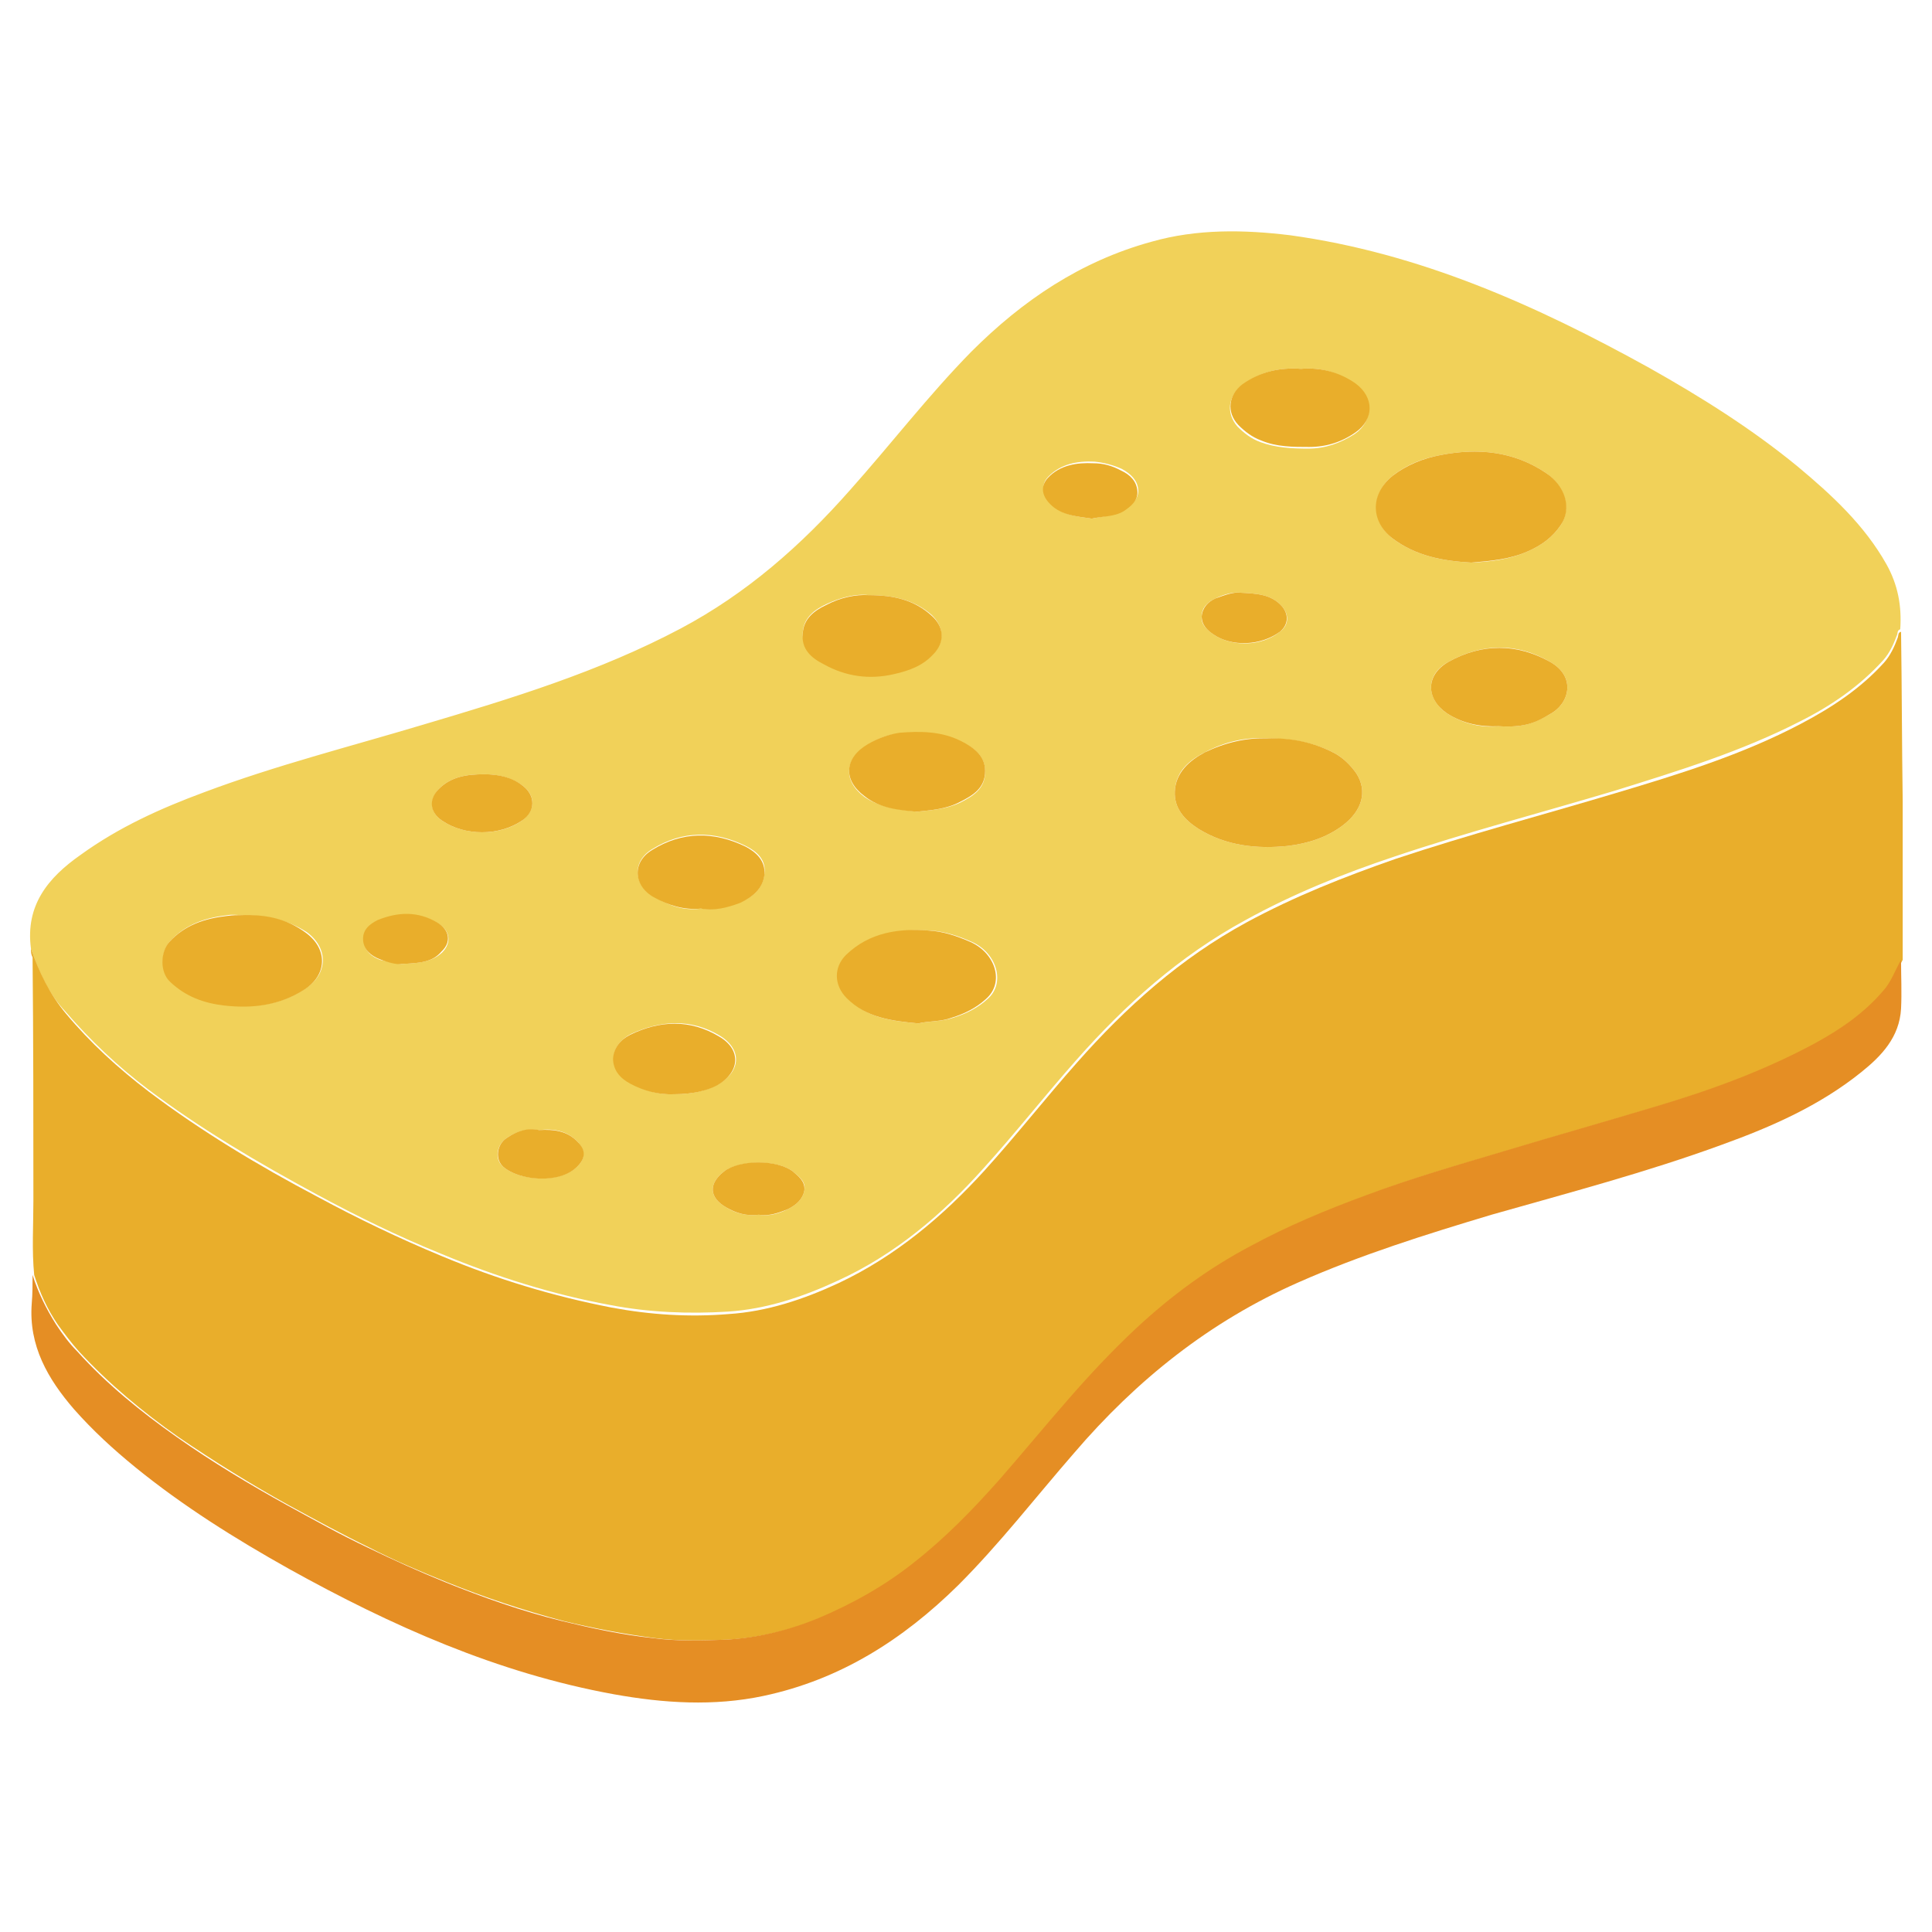
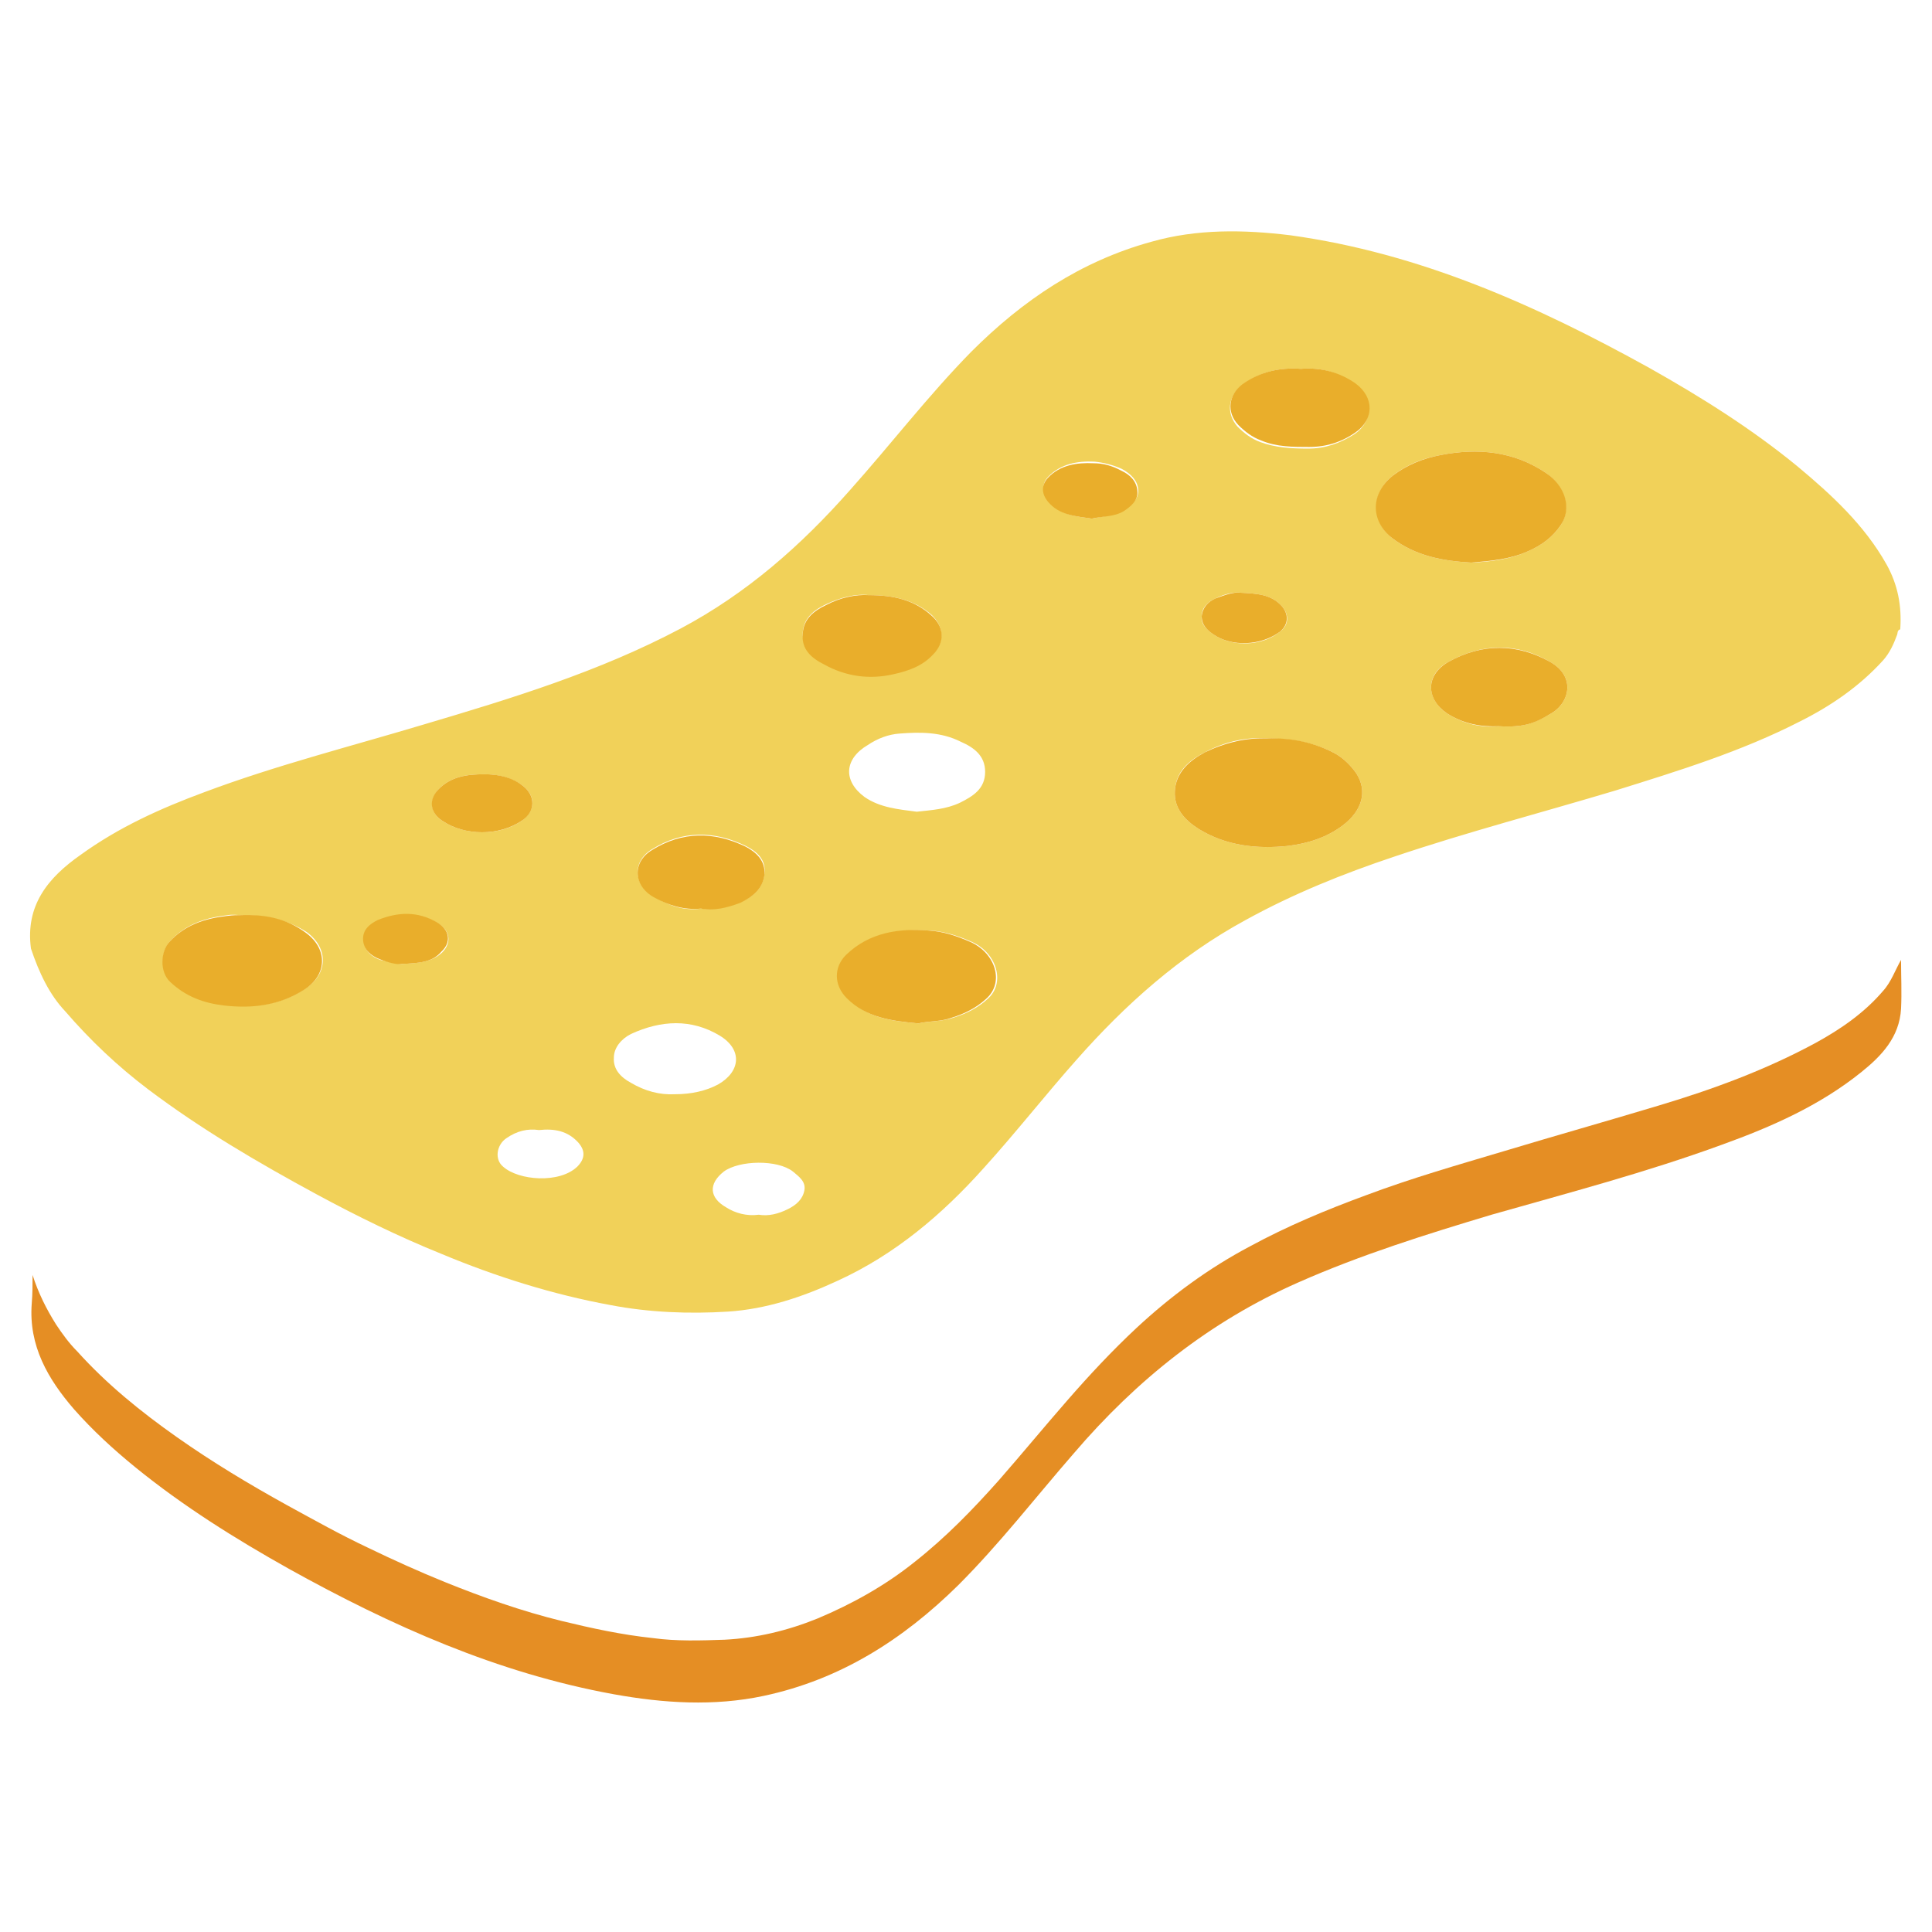
<svg xmlns="http://www.w3.org/2000/svg" version="1.1" id="Livello_1" x="0px" y="0px" viewBox="0 0 237.3 237.3" style="enable-background:new 0 0 237.3 237.3;" xml:space="preserve">
  <style type="text/css">
	.st0{fill:#F1D159;}
	.st1{fill:#E9AE2B;}
	.st2{fill:#E58E24;}
</style>
  <g>
    <g>
      <path class="st0" d="M3.8,116.5c-0.7-5.3,2.1-8.7,6.1-11.5c4.7-3.4,9.8-5.7,15.2-7.7c8.8-3.3,17.9-5.6,26.9-8.3    c10.8-3.2,21.6-6.5,31.6-11.8c8.1-4.3,14.8-10.2,20.8-17c5-5.6,9.6-11.6,14.9-17c6.3-6.3,13.4-11.1,22.1-13.5    c5.6-1.6,11.4-1.5,17.1-0.8c15.9,2.2,30.2,8.6,44.1,16.3c6.4,3.6,12.6,7.5,18.2,12.1c4.2,3.5,8.2,7.2,10.9,12    c1.4,2.5,1.9,5.1,1.7,8c-0.4,0.1-0.3,0.5-0.4,0.7c-0.4,1.1-0.9,2.2-1.7,3.1c-2.9,3.2-6.4,5.6-10.2,7.5c-7.2,3.7-15,6.1-22.7,8.5    c-9,2.7-18.2,5.1-27.1,8.1c-6.3,2.1-12.5,4.6-18.3,7.8c-8.1,4.4-14.8,10.4-20.8,17.2c-3.9,4.4-7.5,9-11.4,13.3    c-5.1,5.7-10.9,10.6-17.9,13.8c-4.3,2-8.8,3.5-13.5,3.8c-4.8,0.3-9.7,0.1-14.4-0.8c-7.1-1.3-14.1-3.5-20.8-6.3    c-5.2-2.1-10.3-4.6-15.3-7.3c-7.2-3.9-14.2-8-20.7-12.9c-3.7-2.8-7.1-6-10.2-9.6C6.1,122.2,4.8,119.5,3.8,116.5z M180.7,69.1    c2.4-0.1,4.8-0.4,7-1.4c1.6-0.7,3-1.7,4-3.2c1.3-2,0.6-4.7-1.8-6.4c-4-2.7-8.4-3.1-13-2.2c-2.1,0.4-4,1.1-5.8,2.5    c-2.7,2.1-2.7,5.6-0.1,7.7C173.9,68.3,177.2,68.9,180.7,69.1z M155.6,90.7c-2.5-0.2-5.2,0.4-7.6,1.7c-2,1-3.6,2.4-3.7,4.8    c-0.1,2.1,1.2,3.5,2.9,4.6c3.4,2.1,7.2,2.5,11,2.1c2.4-0.3,4.7-1,6.7-2.5c2.4-1.8,3.1-4.2,1.7-6.4c-0.7-1-1.6-1.9-2.7-2.5    C161.4,91.2,158.7,90.7,155.6,90.7z M112.8,125.7c1.3-0.3,2.8-0.2,4.3-0.7c1.6-0.5,3-1.2,4.2-2.3c2.2-1.9,1.2-5.6-1.9-7    c-1.6-0.7-3.3-1.3-5.1-1.4c-3.8-0.2-7.4,0.2-10.2,3c-1.6,1.5-1.5,3.8,0.1,5.3C106.4,125,109.4,125.4,112.8,125.7z M29.6,112.4    c-0.4,0-1-0.1-1.6,0c-2.7,0.3-5.2,1.1-7.1,3.2c-1.2,1.3-1.2,3.7,0.1,4.9c1.9,1.8,4,2.6,6.6,2.9c3.5,0.4,6.7,0.1,9.8-1.9    c2.9-1.8,3-5,0.3-7C35.2,112.9,32.6,112.4,29.6,112.4z M106.7,73.1c-1.6-0.2-3.5,0.3-5.2,1.1c-1.5,0.7-2.8,1.7-2.9,3.5    c-0.1,1.9,1.1,3,2.6,3.8c2.7,1.4,5.6,1.8,8.6,1.2c1.8-0.4,3.5-1,4.8-2.4c1.5-1.5,1.3-3.4-0.2-4.8    C112.3,73.7,109.8,73.1,106.7,73.1z M159.8,45.3c-2.7-0.2-5.2,0.4-7.3,2.1c-1.7,1.3-1.9,3.4-0.5,5c0.8,0.8,1.7,1.5,2.8,1.9    c1.9,0.7,3.9,0.8,5.9,0.8c2.1,0,4-0.7,5.7-1.8c2.3-1.6,2.3-4.4,0-6C164.5,45.7,162.2,45.1,159.8,45.3z M112.6,99.7    c1.8-0.2,3.6-0.3,5.3-1.1c1.6-0.8,3.1-1.7,3.1-3.8c0-2-1.4-3-3-3.7c-2.4-1.2-4.9-1.2-7.5-1c-1.4,0.1-2.7,0.6-3.9,1.4    c-2.9,1.7-3.1,4.4-0.4,6.4C108.1,99.2,110.3,99.4,112.6,99.7z M184.1,89.2c3.3,0.2,4.5-0.5,6.3-1.5c2.4-1.3,3.2-4.6,0-6.4    c-4.1-2.4-8.4-2.3-12.5,0c-2.8,1.5-2.8,4.5-0.2,6.3C179.7,88.9,181.9,89.4,184.1,89.2z M86.1,111.6c1.6,0.2,3.2-0.2,4.8-0.8    c1.6-0.6,2.8-1.7,3-3.5c0.2-1.7-0.9-2.7-2.3-3.4c-3.9-1.9-7.8-1.9-11.5,0.4c-2.5,1.5-2.3,4.4,0.2,5.8    C82.1,111.2,83.9,111.9,86.1,111.6z M82.9,134.4c2,0,3.8-0.4,5.3-1.2c2.8-1.6,3-4.3,0.2-6c-3.5-2.1-7.2-1.9-10.9-0.2    c-1.2,0.6-2.1,1.7-2.1,2.9c-0.1,1.4,0.8,2.4,2.1,3.1C79.2,134,81,134.5,82.9,134.4z M59.5,95.1c-2.2,0-4.1,0.3-5.6,1.8    c-1.2,1.3-1.1,2.9,0.4,3.9c2.8,1.9,7.1,1.9,9.8,0c1.7-1.2,1.7-3.1,0.1-4.3C62.7,95.4,61,95.1,59.5,95.1z M134.1,63.7    c1.3-0.3,2.7-0.3,4-1.1c0.9-0.6,1.8-1.3,1.7-2.5c-0.1-1.1-0.9-1.9-2-2.5c-1.1-0.5-2.3-0.8-3.4-0.9c-2.1-0.1-4.1,0.3-5.6,1.8    c-0.9,0.9-0.8,2,0,2.9C130.1,63.3,132.1,63.4,134.1,63.7z M93.2,149.2c1.2,0.2,2.4-0.1,3.6-0.7c1-0.5,1.8-1.2,2-2.3    c0.2-1.1-0.7-1.7-1.4-2.3c-1.9-1.5-6.6-1.4-8.5,0c-1.9,1.5-1.8,3.2,0.3,4.4C90.3,149,91.7,149.4,93.2,149.2z M152.3,72.8    c-0.8-0.1-2,0.2-3,0.7c-0.9,0.4-1.7,1.1-1.7,2.2c-0.1,1,0.6,1.6,1.4,2.2c2.3,1.6,6,1.5,8.2-0.3c1.1-0.8,1.2-2.1,0.2-3.2    C156.1,73,154.4,72.9,152.3,72.8z M49.3,118.4c2.1-0.1,3.7-0.2,5-1.4c1.2-1.2,1-2.7-0.5-3.6c-2.4-1.4-4.8-1.3-7.3-0.3    c-1,0.4-1.9,1.2-1.8,2.5c0.1,1.2,0.9,1.9,2,2.3C47.7,118.1,48.7,118.4,49.3,118.4z M66.2,138.8c-1.4-0.2-2.7,0.1-4,1    c-1.2,0.8-1.5,2.6-0.4,3.5c1.9,1.7,6.9,2.1,9.1,0c1-1,1-2,0.1-3C69.7,138.9,68.1,138.6,66.2,138.8z" />
-       <path class="st1" d="M3.8,116.5c1,2.9,2.3,5.6,4.3,8c3,3.6,6.4,6.7,10.2,9.6c6.5,4.9,13.5,9.1,20.7,12.9c5,2.7,10,5.1,15.3,7.3    c6.7,2.8,13.6,4.9,20.8,6.3c4.8,0.9,9.6,1.2,14.4,0.8c4.7-0.3,9.2-1.8,13.5-3.8c7-3.3,12.8-8.2,17.9-13.8    c3.9-4.3,7.5-8.9,11.4-13.3c6-6.8,12.7-12.8,20.8-17.2c5.9-3.2,12-5.6,18.3-7.8c9-3,18.1-5.4,27.1-8.1c7.7-2.3,15.5-4.7,22.7-8.5    c3.8-2,7.3-4.3,10.2-7.5c0.8-0.9,1.3-2,1.7-3.1c0.1-0.3,0-0.6,0.4-0.7c0.1,6.9,0.1,13.8,0.2,20.7c0,6.5,0,13.1,0,19.6    c-0.7,1.3-1.2,2.7-2.2,3.8c-2.4,2.7-5.3,4.7-8.3,6.4c-6.1,3.3-12.6,5.7-19.3,7.7c-6.3,1.9-12.7,3.7-19,5.6    c-5.7,1.7-11.4,3.3-16.9,5.4c-4.9,1.8-9.7,3.8-14.3,6.3c-5,2.8-9.7,6.1-13.9,10c-3,2.8-5.8,5.8-8.5,8.9c-2.8,3.3-5.6,6.6-8.4,9.8    c-3.2,3.6-6.5,7-10.3,10c-3.7,2.9-7.7,5.2-12,7c-3.7,1.5-7.5,2.4-11.4,2.6c-2.9,0.1-5.8,0.2-8.8-0.2c-3.8-0.5-7.5-1.2-11.2-2.1    c-4.9-1.3-9.7-2.9-14.4-4.8c-3.2-1.3-6.3-2.6-9.4-4.2c-3.3-1.6-6.6-3.4-9.9-5.2c-4.7-2.6-9.2-5.4-13.6-8.4    c-4.4-3.1-8.5-6.5-12.2-10.5c-0.9-1-1.8-2.2-2.6-3.3c-1.3-1.9-2.2-3.9-2.9-6.1c-0.3-3-0.1-6.1-0.1-9.1c0-10,0-19.9-0.1-29.9    C3.8,117.2,3.8,116.9,3.8,116.5z" />
      <path class="st2" d="M4,156.6c0.7,2.2,1.7,4.2,2.9,6.1c0.8,1.2,1.6,2.3,2.6,3.3c3.6,4,7.8,7.4,12.2,10.5c4.4,3.1,8.9,5.8,13.6,8.4    c3.3,1.8,6.5,3.6,9.9,5.2c3.1,1.5,6.2,2.9,9.4,4.2c4.7,1.9,9.5,3.6,14.4,4.8c3.7,0.9,7.4,1.7,11.2,2.1c2.9,0.4,5.9,0.3,8.8,0.2    c3.9-0.2,7.7-1.1,11.4-2.6c4.3-1.8,8.4-4.1,12-7c3.8-3,7.1-6.4,10.3-10c2.8-3.2,5.6-6.6,8.4-9.8c2.7-3.1,5.5-6.1,8.5-8.9    c4.2-3.9,8.8-7.3,13.9-10c4.6-2.5,9.4-4.5,14.3-6.3c5.6-2.1,11.2-3.7,16.9-5.4c6.3-1.9,12.7-3.7,19-5.6c6.7-2,13.2-4.4,19.3-7.7    c3.1-1.7,6-3.7,8.3-6.4c1-1.1,1.5-2.6,2.2-3.8c0,2,0.1,4,0,6c-0.2,3.5-2.4,5.8-4.9,7.8c-5.1,4.1-11,6.7-17.1,8.9    c-9.3,3.4-18.8,5.9-28.3,8.6c-8,2.4-16,4.9-23.7,8.3c-10.9,4.8-19.9,12-27.6,21c-4.7,5.4-9.1,11.1-14.2,16.2    c-6.8,6.7-14.5,11.6-23.9,13.6c-6.1,1.3-12.3,0.9-18.4-0.2c-14.3-2.6-27.3-8.4-39.9-15.4c-6.6-3.7-13-7.7-18.9-12.5    c-2.7-2.2-5.2-4.5-7.5-7.1c-3.2-3.7-5.6-7.8-5.2-13C4,158.9,4,157.8,4,156.6z" />
      <path class="st1" d="M180.7,69.1c-3.5-0.2-6.8-0.8-9.7-3c-2.7-2.1-2.7-5.5,0.1-7.7c1.7-1.3,3.7-2.1,5.8-2.5c4.6-0.9,9-0.5,13,2.2    c2.4,1.6,3.2,4.4,1.8,6.4c-1,1.5-2.4,2.5-4,3.2C185.5,68.7,183.1,68.9,180.7,69.1z" />
      <path class="st1" d="M155.6,90.7c3.1-0.1,5.8,0.5,8.3,1.8c1.1,0.6,2,1.5,2.7,2.5c1.4,2.2,0.7,4.6-1.7,6.4c-2,1.5-4.3,2.2-6.7,2.5    c-3.8,0.4-7.6,0-11-2.1c-1.7-1.1-3-2.5-2.9-4.6c0.1-2.3,1.8-3.8,3.7-4.8C150.5,91.2,153.1,90.6,155.6,90.7z" />
      <path class="st1" d="M112.8,125.7c-3.3-0.3-6.4-0.7-8.8-3.1c-1.6-1.6-1.6-3.8-0.1-5.3c2.9-2.8,6.5-3.3,10.2-3    c1.8,0.1,3.5,0.7,5.1,1.4c3.1,1.4,4.2,5,1.9,7c-1.2,1.1-2.6,1.8-4.2,2.3C115.6,125.5,114,125.4,112.8,125.7z" />
      <path class="st1" d="M29.6,112.4c3-0.1,5.6,0.4,8,2.2c2.7,2,2.6,5.2-0.3,7c-3,1.9-6.3,2.3-9.8,1.9c-2.5-0.3-4.7-1.1-6.6-2.9    c-1.3-1.2-1.2-3.7-0.1-4.9c1.9-2.1,4.4-2.9,7.1-3.2C28.6,112.4,29.2,112.4,29.6,112.4z" />
      <path class="st1" d="M106.7,73.1c3.1,0,5.6,0.6,7.7,2.5c1.6,1.4,1.7,3.3,0.2,4.8c-1.3,1.4-3,2-4.8,2.4c-3,0.7-5.9,0.3-8.6-1.2    c-1.6-0.8-2.8-1.9-2.6-3.8c0.1-1.8,1.4-2.8,2.9-3.5C103.2,73.4,105.1,73,106.7,73.1z" />
      <path class="st1" d="M159.8,45.3c2.4-0.2,4.7,0.4,6.7,1.8c2.3,1.7,2.3,4.4,0,6c-1.7,1.2-3.6,1.8-5.7,1.8c-2,0-4,0-5.9-0.8    c-1.1-0.4-2-1.1-2.8-1.9c-1.5-1.6-1.2-3.7,0.5-5C154.7,45.7,157.1,45.1,159.8,45.3z" />
-       <path class="st1" d="M112.6,99.7c-2.2-0.2-4.5-0.4-6.4-1.9c-2.7-2-2.5-4.7,0.4-6.4c1.2-0.7,2.5-1.2,3.9-1.4c2.5-0.2,5.1-0.2,7.5,1    c1.6,0.8,3,1.8,3,3.7c0,2.1-1.5,3-3.1,3.8C116.2,99.4,114.4,99.5,112.6,99.7z" />
      <path class="st1" d="M184.1,89.2c-2.2,0.1-4.4-0.3-6.4-1.6c-2.6-1.8-2.6-4.7,0.2-6.3c4.1-2.3,8.4-2.3,12.5,0    c3.2,1.8,2.4,5.1,0,6.4C188.7,88.7,187.4,89.4,184.1,89.2z" />
      <path class="st1" d="M86.1,111.6c-2.1,0.2-4-0.4-5.8-1.4c-2.5-1.4-2.7-4.3-0.2-5.8c3.7-2.3,7.6-2.3,11.5-0.4    c1.3,0.7,2.4,1.7,2.3,3.4c-0.2,1.8-1.5,2.8-3,3.5C89.3,111.5,87.7,111.9,86.1,111.6z" />
-       <path class="st1" d="M82.9,134.4c-2,0.1-3.8-0.4-5.5-1.3c-1.3-0.7-2.1-1.7-2.1-3.1c0.1-1.3,0.9-2.3,2.1-2.9    c3.7-1.8,7.4-1.9,10.9,0.2c2.8,1.6,2.6,4.4-0.2,6C86.8,134,84.9,134.4,82.9,134.4z" />
      <path class="st1" d="M59.5,95.1c1.6,0,3.3,0.3,4.7,1.4c1.6,1.2,1.6,3.2-0.1,4.3c-2.8,1.9-7,1.9-9.8,0c-1.5-1-1.7-2.6-0.4-3.9    C55.4,95.4,57.3,95.1,59.5,95.1z" />
      <path class="st1" d="M134.1,63.7c-2-0.3-4-0.4-5.4-2.1c-0.8-1-0.8-2,0-2.9c1.5-1.6,3.6-1.9,5.6-1.8c1.2,0,2.3,0.3,3.4,0.9    c1.1,0.5,1.9,1.3,2,2.5c0.1,1.2-0.8,1.9-1.7,2.5C136.8,63.5,135.4,63.4,134.1,63.7z" />
-       <path class="st1" d="M93.2,149.2c-1.5,0.2-2.8-0.2-4-0.9c-2.1-1.2-2.2-2.9-0.3-4.4c1.9-1.5,6.6-1.5,8.5,0c0.7,0.6,1.5,1.2,1.4,2.3    c-0.2,1.1-1,1.8-2,2.3C95.6,149,94.4,149.4,93.2,149.2z" />
      <path class="st1" d="M152.3,72.8c2.1,0.1,3.8,0.2,5.1,1.6c0.9,1,0.9,2.3-0.2,3.2c-2.3,1.7-5.9,1.9-8.2,0.3    c-0.7-0.5-1.4-1.1-1.4-2.2c0.1-1.1,0.8-1.8,1.7-2.2C150.4,73.1,151.5,72.7,152.3,72.8z" />
      <path class="st1" d="M49.3,118.4c-0.6,0.1-1.7-0.2-2.7-0.6c-1-0.4-1.9-1.1-2-2.3c-0.1-1.3,0.8-2,1.8-2.5c2.5-1,4.9-1.1,7.3,0.3    c1.5,0.9,1.8,2.4,0.5,3.6C53.1,118.2,51.5,118.3,49.3,118.4z" />
-       <path class="st1" d="M66.2,138.8c1.9-0.1,3.5,0.1,4.8,1.5c1,1,0.9,2-0.1,3c-2.2,2.2-7.2,1.7-9.1,0c-1-0.9-0.8-2.7,0.4-3.5    C63.5,138.9,64.8,138.5,66.2,138.8z" />
    </g>
  </g>
</svg>